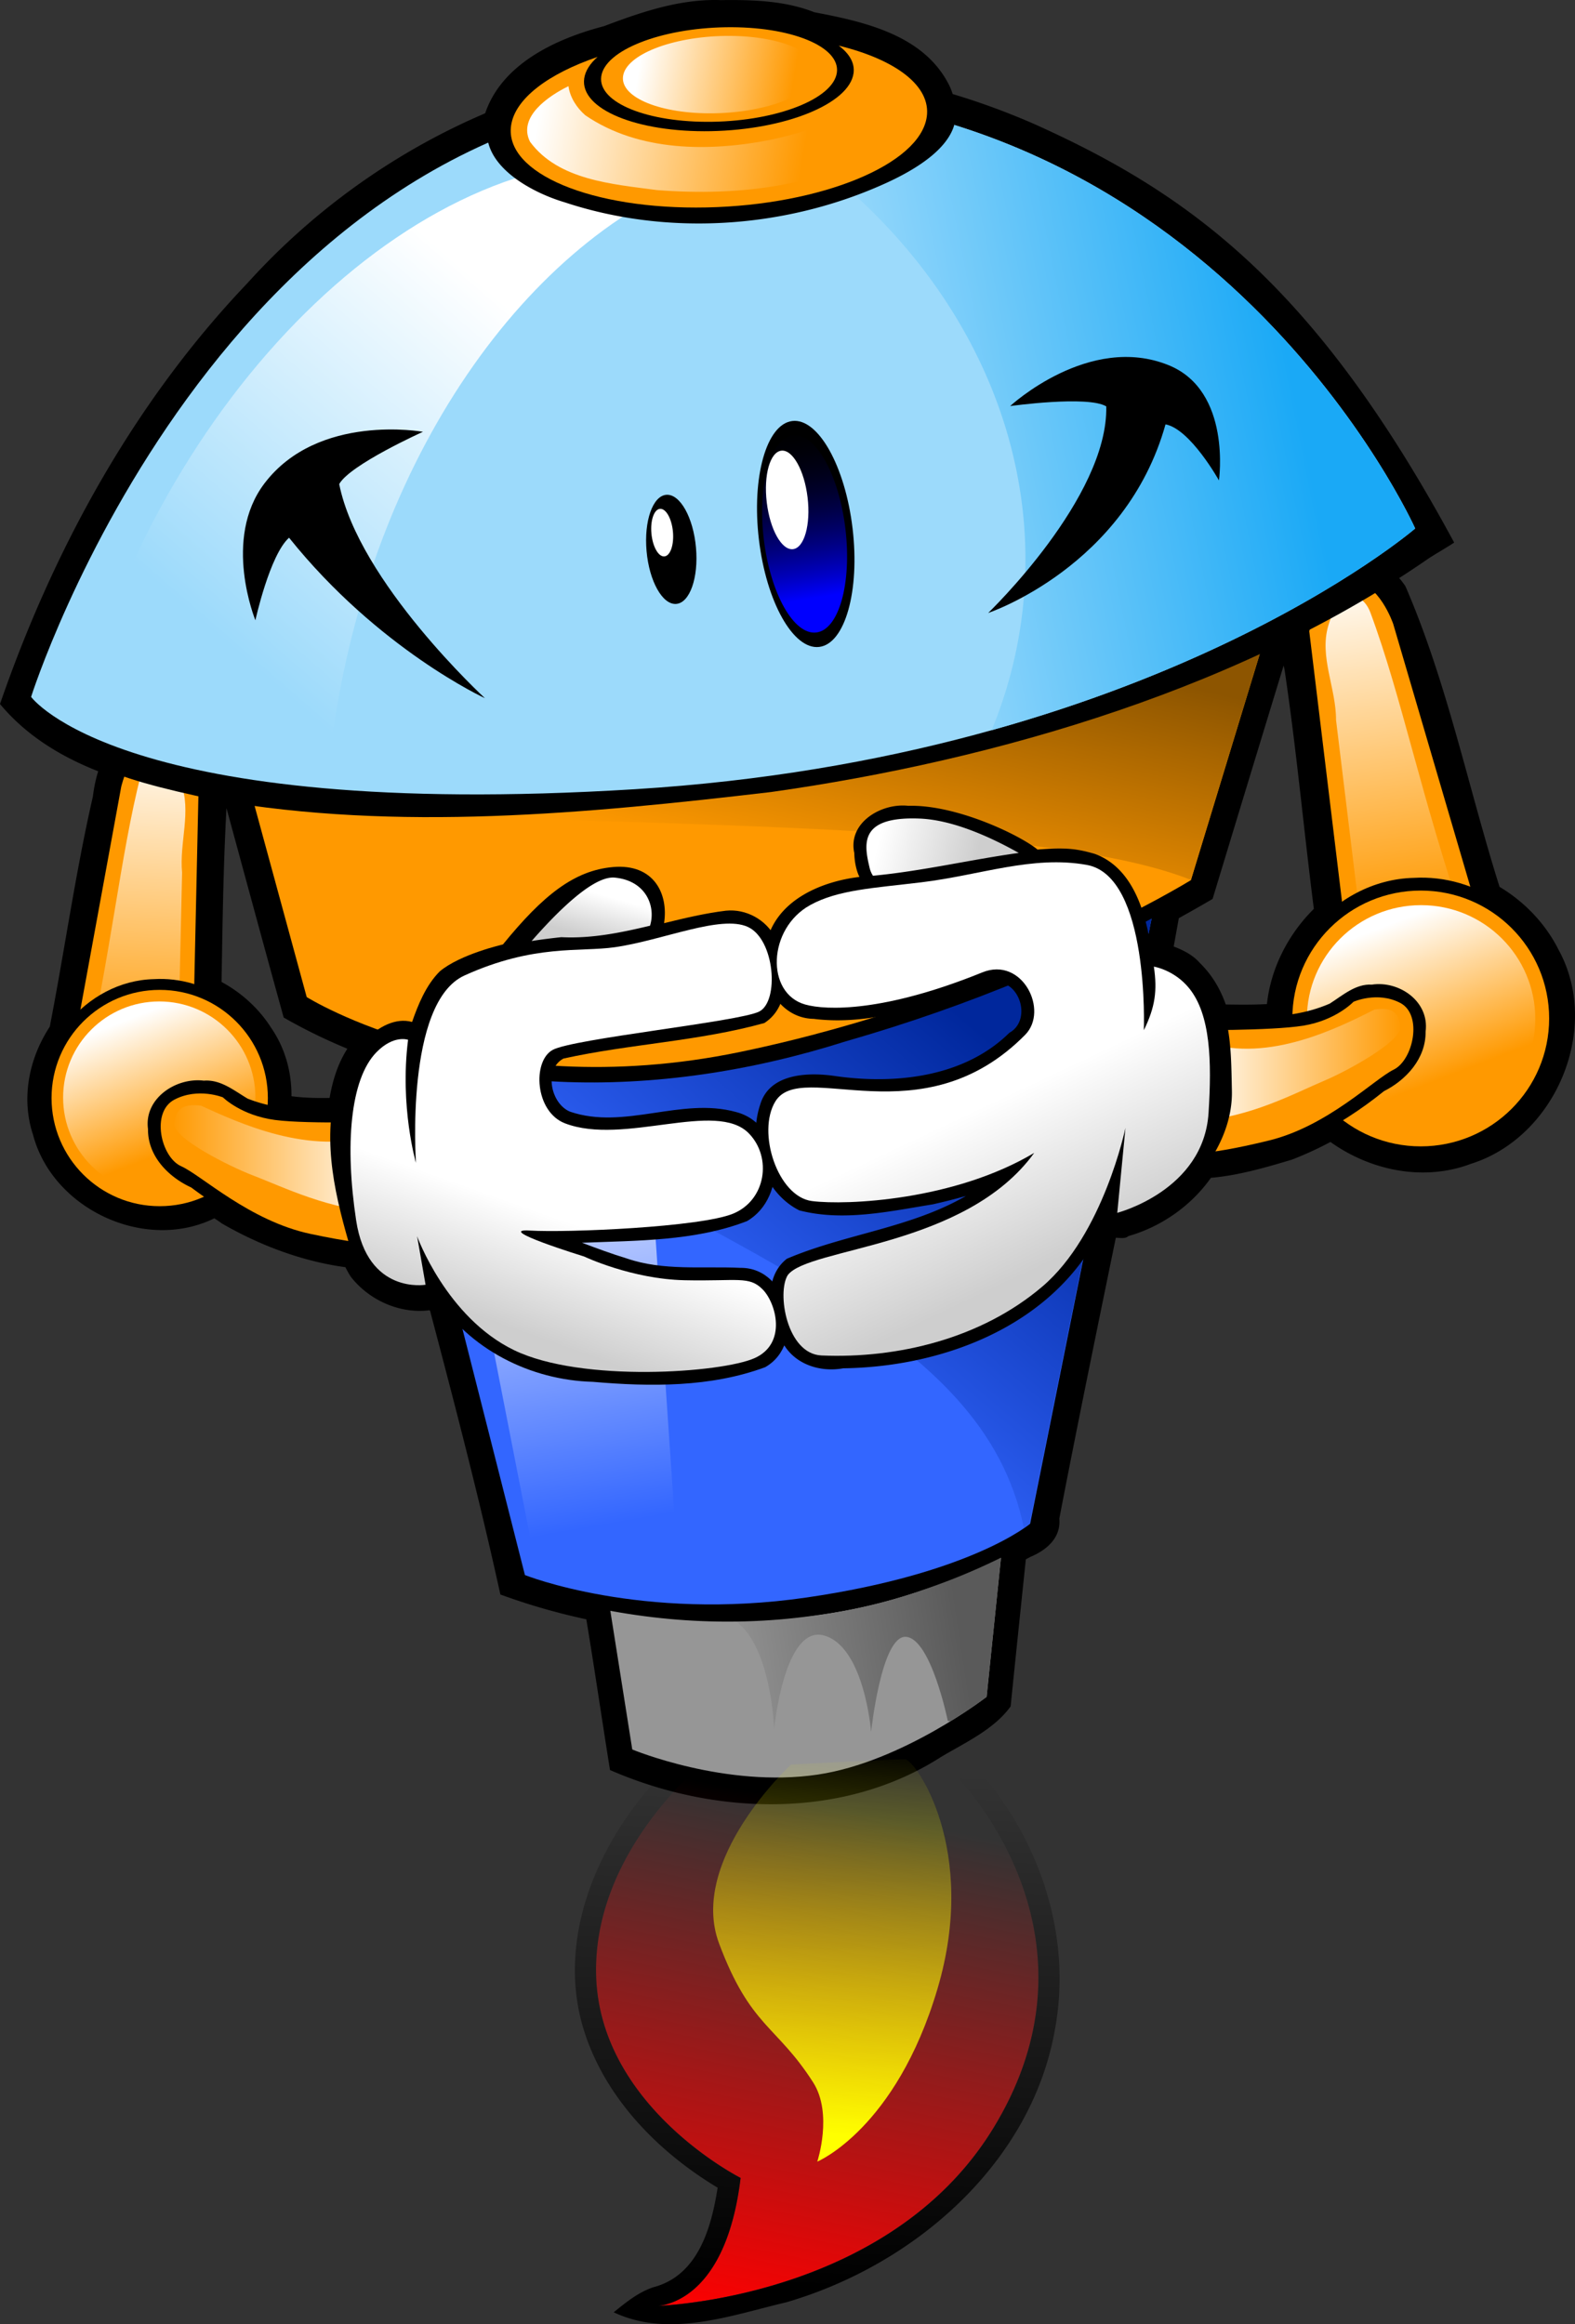
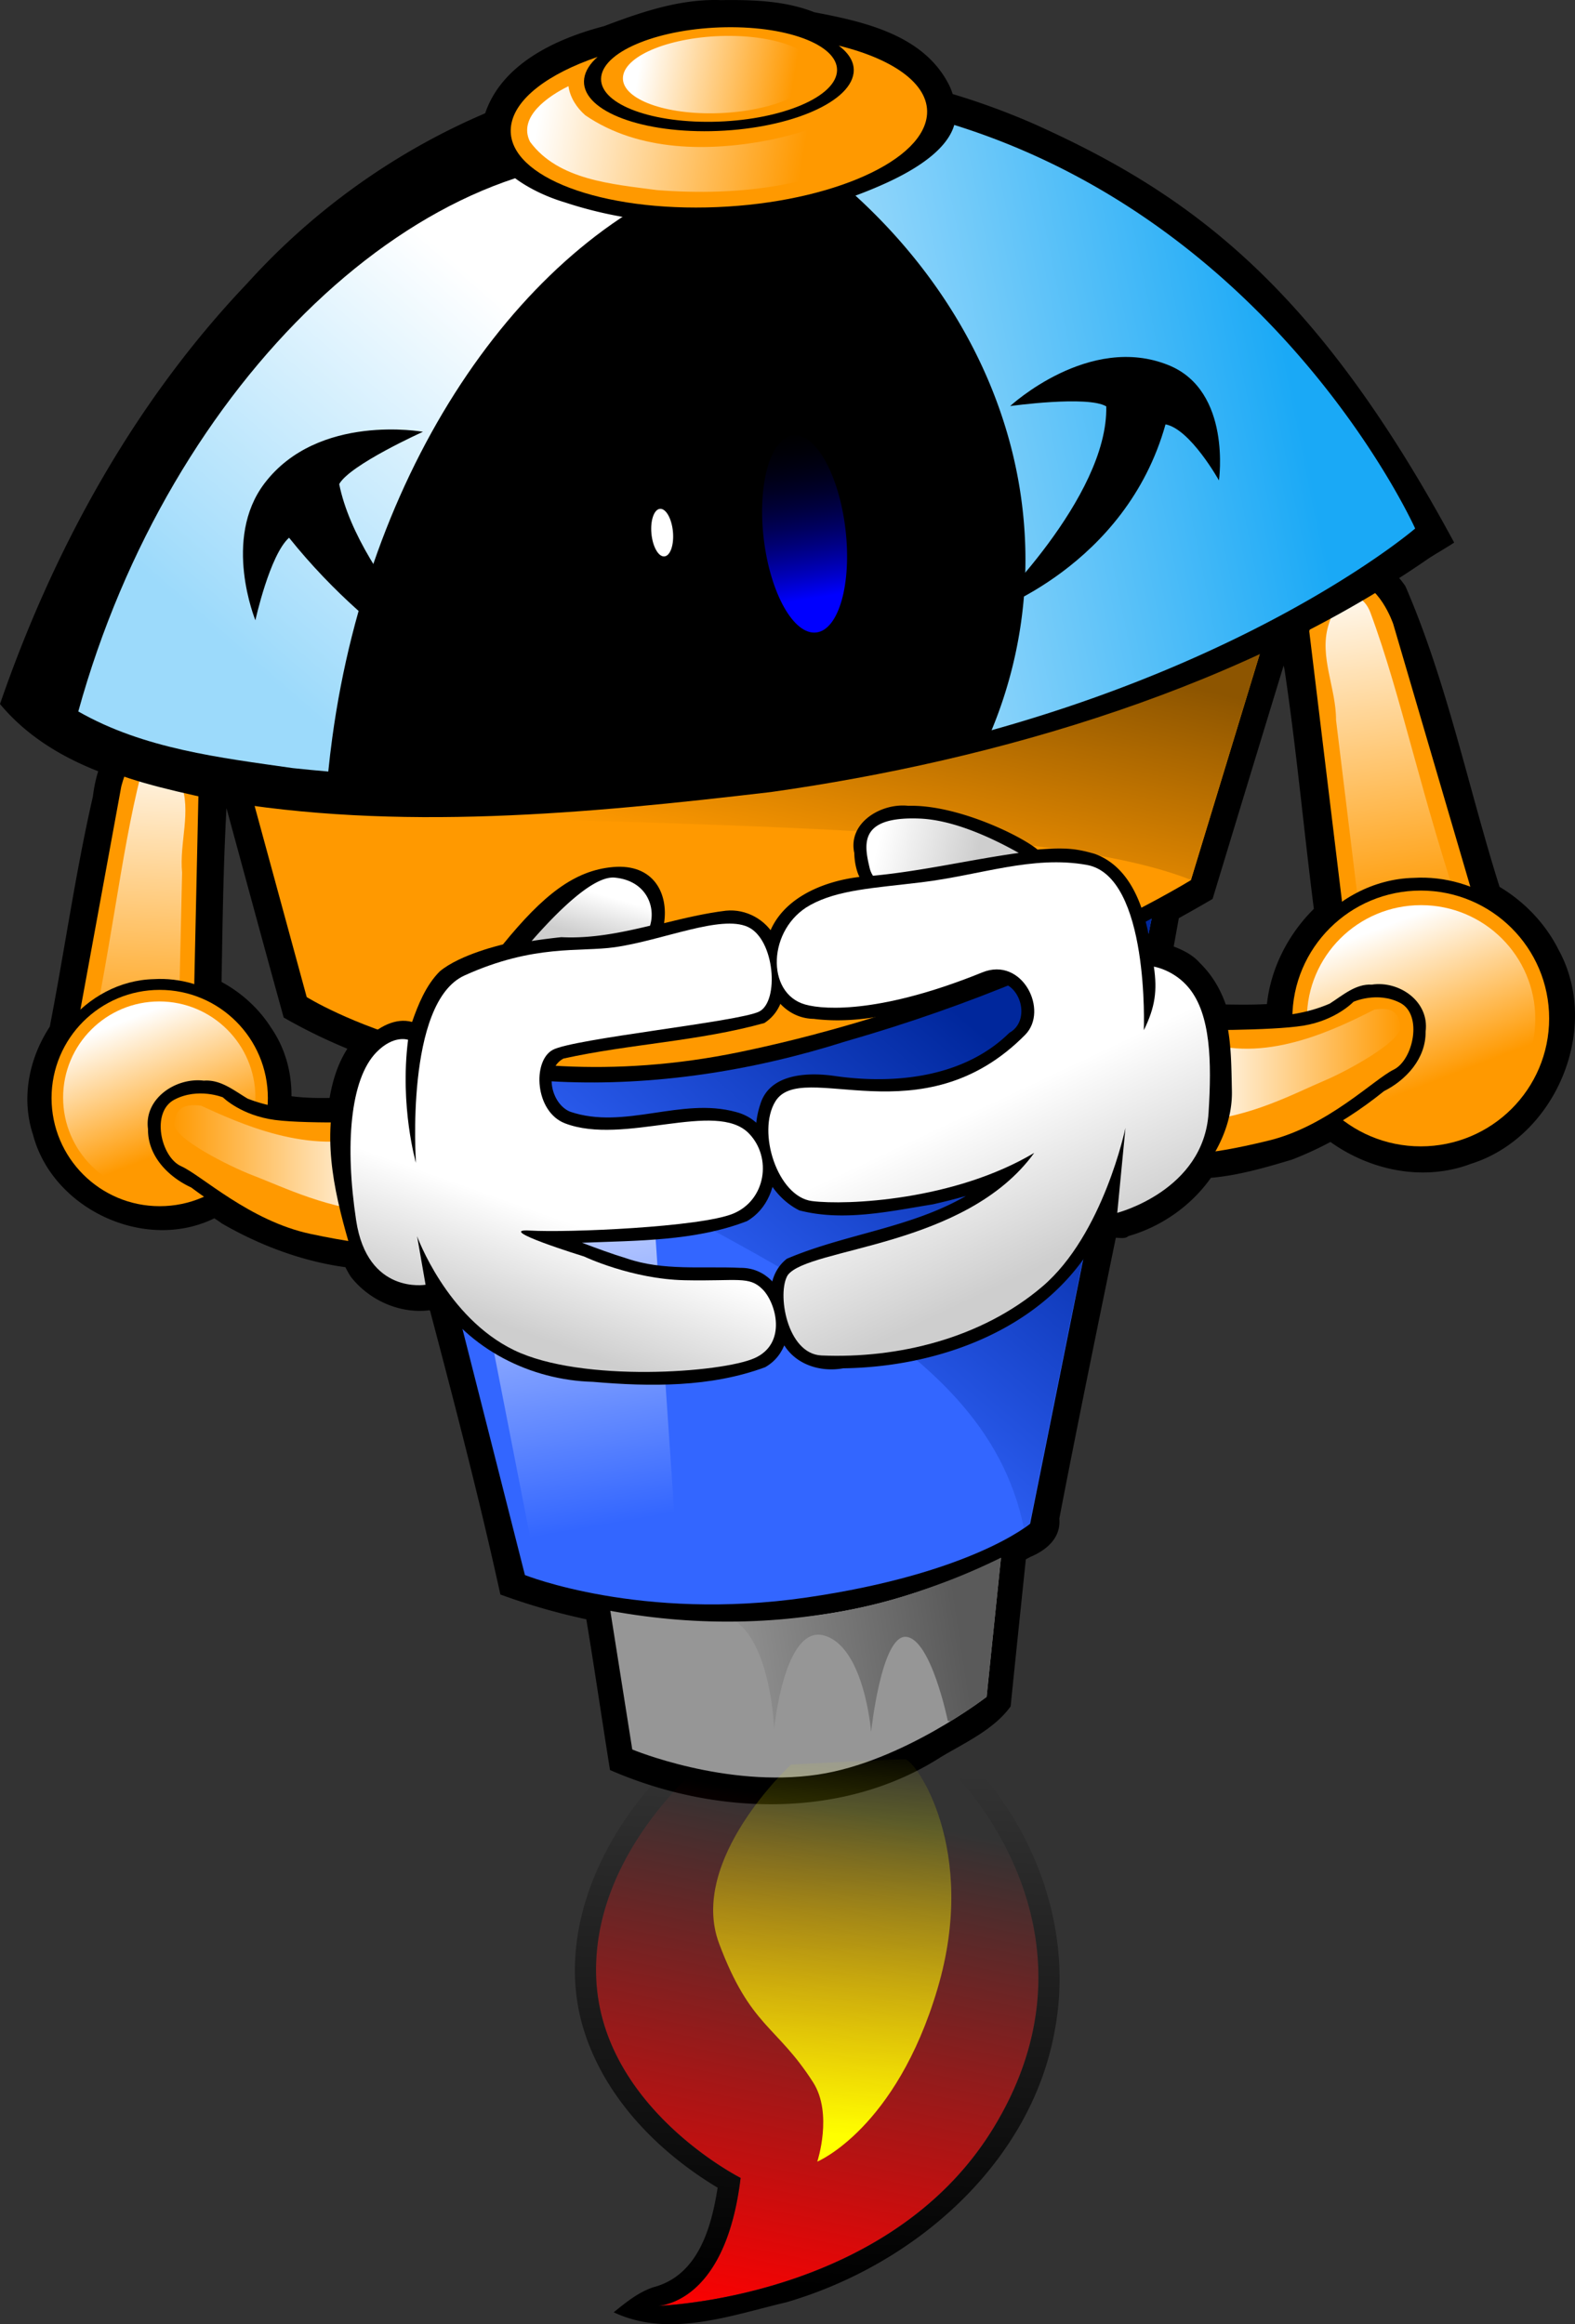
<svg xmlns="http://www.w3.org/2000/svg" xmlns:xlink="http://www.w3.org/1999/xlink" width="498.312" height="735.376" viewBox="0 0 498.312 735.376">
  <rect x="0" y="0" width="498.312" height="735.376" fill="#333333" stroke="none" />
  <defs>
    <linearGradient id="f">
      <stop offset="0" stop-color="#36f" />
      <stop offset="1" stop-color="#00279c" />
    </linearGradient>
    <linearGradient xlink:href="#a" id="H" gradientUnits="userSpaceOnUse" x1="289.555" y1="526.778" x2="287.066" y2="466.307" />
    <linearGradient xlink:href="#b" id="F" gradientUnits="userSpaceOnUse" x1="365.113" y1="127.823" x2="313.374" y2="126.449" />
    <linearGradient id="b">
      <stop offset="0" stop-color="#f90" />
      <stop offset="1" stop-color="#fff" />
    </linearGradient>
    <linearGradient id="l">
      <stop offset="0" stop-color="#9cdafb" />
      <stop offset="1" stop-color="#1aa9f6" />
    </linearGradient>
    <linearGradient id="k">
      <stop offset="0" stop-color="#9cdafb" />
      <stop offset="1" stop-color="#fff" />
    </linearGradient>
    <linearGradient gradientTransform="translate(-18.928 -77.854)" xlink:href="#c" id="C" x1="472.212" y1="630.612" x2="495.26" y2="679.352" gradientUnits="userSpaceOnUse" />
    <linearGradient id="c">
      <stop offset="0" stop-color="#fff" />
      <stop offset="1" stop-color="#cecece" />
    </linearGradient>
    <linearGradient gradientTransform="translate(-18.928 -77.854)" xlink:href="#c" id="B" x1="325.877" y1="662.818" x2="313.243" y2="698.426" gradientUnits="userSpaceOnUse" />
    <linearGradient gradientTransform="translate(-18.928 -77.854)" xlink:href="#c" id="A" x1="438.098" y1="546.717" x2="468.858" y2="554.041" gradientUnits="userSpaceOnUse" />
    <linearGradient xlink:href="#c" id="z" x1="346.31" y1="563.367" x2="342.622" y2="576.751" gradientUnits="userSpaceOnUse" gradientTransform="translate(-18.928 -78.107)" />
    <linearGradient id="j">
      <stop offset="0" stop-color="red" />
      <stop offset="1" stop-color="red" stop-opacity="0" />
    </linearGradient>
    <linearGradient id="i">
      <stop offset="0" />
      <stop offset="1" stop-opacity="0" />
    </linearGradient>
    <linearGradient id="h">
      <stop offset="0" stop-color="#ff0" />
      <stop offset="1" stop-color="#ff0" stop-opacity="0" />
    </linearGradient>
    <linearGradient xlink:href="#b" id="t" gradientUnits="userSpaceOnUse" x1="475.323" y1="482.375" x2="457.716" y2="436.655" />
    <linearGradient xlink:href="#b" id="s" gradientUnits="userSpaceOnUse" x1="475.323" y1="482.375" x2="457.716" y2="436.655" />
    <linearGradient id="g">
      <stop offset="0" stop-color="#f90" />
      <stop offset="1" stop-color="#8d5500" />
    </linearGradient>
    <linearGradient id="a">
      <stop offset="0" stop-color="#00f" />
      <stop offset="1" stop-opacity="0" />
    </linearGradient>
    <linearGradient id="e">
      <stop offset="0" stop-color="#36f" />
      <stop offset="1" stop-color="#fff" />
    </linearGradient>
    <linearGradient id="d">
      <stop offset="0" stop-color="#969696" />
      <stop offset="1" stop-color="#5a5a5a" />
    </linearGradient>
    <linearGradient xlink:href="#d" id="m" gradientUnits="userSpaceOnUse" gradientTransform="matrix(.958 .091 -.134 1.152 146.958 -207.343)" x1="343.071" y1="796.065" x2="419.027" y2="771.065" />
    <linearGradient xlink:href="#e" id="o" gradientUnits="userSpaceOnUse" gradientTransform="matrix(1.108 .099 -.149 1.269 97.522 -300.88)" x1="299.75" y1="756.41" x2="273.397" y2="644.981" />
    <linearGradient xlink:href="#f" id="n" gradientUnits="userSpaceOnUse" gradientTransform="matrix(1.108 .099 -.149 1.269 97.522 -300.88)" x1="344.638" y1="711.536" x2="399.51" y2="620.927" />
    <linearGradient xlink:href="#g" id="p" gradientUnits="userSpaceOnUse" gradientTransform="matrix(1.097 .052 -.222 1.251 146.427 -266.92)" x1="375.051" y1="587.941" x2="385.19" y2="521.773" />
    <linearGradient xlink:href="#b" id="q" gradientUnits="userSpaceOnUse" x1="532.612" y1="515.019" x2="462.277" y2="446.076" gradientTransform="matrix(-.875 .721 .762 .79 257.67 -250.105)" />
    <linearGradient xlink:href="#b" id="r" gradientUnits="userSpaceOnUse" x1="532.612" y1="515.019" x2="462.277" y2="446.076" gradientTransform="matrix(1.022 .66 -.745 .906 425.531 -324.717)" />
    <linearGradient xlink:href="#b" id="u" gradientUnits="userSpaceOnUse" x1="215.189" y1="649.581" x2="283.833" y2="649.581" gradientTransform="translate(-19.642 -76.426)" />
    <linearGradient xlink:href="#b" id="v" gradientUnits="userSpaceOnUse" x1="215.189" y1="649.581" x2="283.833" y2="649.581" gradientTransform="matrix(-.963 .024 0 1 792.278 -112.255)" />
    <linearGradient xlink:href="#h" id="y" gradientUnits="userSpaceOnUse" gradientTransform="matrix(1.178 .27 -.292 1.089 200.22 -227.212)" x1="402.372" y1="915.923" x2="384.408" y2="806.28" />
    <linearGradient xlink:href="#i" id="x" gradientUnits="userSpaceOnUse" x1="397.666" y1="972.902" x2="366.45" y2="816.83" gradientTransform="matrix(1.085 .249 -.269 1.003 218.721 -148.057)" />
    <linearGradient xlink:href="#j" id="w" gradientUnits="userSpaceOnUse" x1="377.173" y1="987.524" x2="372.083" y2="827.166" gradientTransform="matrix(1.085 .249 -.269 1.003 218.721 -148.057)" />
    <linearGradient xlink:href="#k" id="E" gradientUnits="userSpaceOnUse" gradientTransform="matrix(1.111 .115 -.123 1.293 72.872 -305.23)" x1="181.865" y1="532.227" x2="240.018" y2="436.263" />
    <linearGradient xlink:href="#l" id="D" gradientUnits="userSpaceOnUse" gradientTransform="matrix(1.111 .115 -.123 1.293 72.872 -305.23)" x1="363.659" y1="474.676" x2="475.702" y2="435.28" />
    <linearGradient xlink:href="#b" id="G" gradientUnits="userSpaceOnUse" x1="356.41" y1="104.417" x2="288.221" y2="102.453" gradientTransform="matrix(1.231 .177 -.172 1.207 -26.019 67.828)" />
  </defs>
  <path d="M225.625.002C213.638.124 202.14 4.1 191.094 8.284c-15.108 3.94-32.251 11.83-37.594 27.562-28.583 12.192-54.499 30.755-75.313 53.844C42.368 127.302 16.895 173.798 0 222.752c8.38 10.043 19.221 16.609 31.063 21.282a44.007 44.007 0 00-1.657 7.906c-5.518 24.041-8.944 48.682-13.656 72.906-6.553 10.003-9.158 22.576-5.281 34.25 6.19 23.457 35.385 37.148 57.343 26.375a66.64 66.64 0 012.376 1.625c11.872 6.87 25.306 11.97 39.093 13.844a38.19 38.19 0 001.625 2.906c5.732 7.478 15.532 11.922 25 10.719.06.086.128.164.188.25 7.86 29.782 15.627 59.594 22.219 89.687a203.018 203.018 0 0027.187 7.844c2.642 15.824 4.949 31.813 7.5 47.688 33.014 14.423 73.786 15.798 104.813-4.188 7.704-4.576 16.667-8.662 21.937-15.937 1.567-15.515 3.197-31.022 4.813-46.532.459-.25.917-.495 1.375-.75 5.089-2.123 9.782-5.978 9.218-12.156 5.707-29.669 11.808-59.245 17.875-88.844 1.324.012 2.953.414 3.969-.53 10.448-2.957 19.887-9.618 26.125-18.438 8.721-.74 17.428-3.297 25.625-5.75a111.097 111.097 0 0012.188-5.594c12.706 9.089 29.563 12.571 44.468 6.906 26.758-8.382 41.371-42.909 27.688-67.75-4.14-8.24-10.75-15.145-18.656-19.875-9.988-31.687-16.555-64.592-29.782-95.125a26.962 26.962 0 00-2.344-3c2.353-1.6 15.447-9.153 17.765-10.81C416.424 90.794 376.962 61.62 327.53 39.378a227.82 227.82 0 00-26.125-9.625 18.344 18.344 0 00-1.5-3.562c-8.162-15.244-26.613-19.342-42.25-22.313-9.325-3.686-19.66-3.974-29.625-3.843a54.782 54.782 0 00-2.406-.032zm180.5 210.594c.08.343.157.693.25 1.031 3.79 25.234 6.078 50.614 9.313 75.938-8.123 8.047-13.64 18.819-14.844 30.125-4.334.244-8.683.192-13.031.125-1.705-4.844-4.286-9.323-8.188-13.125-2.215-2.542-5.225-4.04-8.281-5.219.557-2.99 1.077-5.977 1.625-8.969 3.59-1.992 7.154-3.998 10.687-6.093 7.457-24.615 14.95-49.217 22.469-73.813zM71.656 255.69c6.015 22.089 11.99 44.186 18.094 66.25 6.528 3.764 13.266 7.025 20.156 9.875-2.994 4.652-4.66 9.997-5.625 15.562-4.07.08-8.104-.016-12.062-.53.054-7.573-1.952-15.11-6.375-21.563-3.865-6.126-9.385-11.163-15.75-14.594.309-18.358.558-36.714 1.562-55z" />
  <path d="M318.411 486.163c-41.119 23.574-88.135 26.89-130.629 15.118 2.948 18.627 5.912 37.25 8.836 55.884 30.263 12.189 65.565 14.903 96.167-3.055 8.008-4.2 15.602-8.984 22.975-14.649 1.87-18.308 3.745-36.616 5.695-54.918l-3.044 1.62z" />
  <path d="M316.786 491.981c-39.083 21.5-83.37 25.261-124.06 15.305l7.316 46.248s29.511 12.303 58.728 7.934c26.864-4.018 53.385-24.592 53.385-24.592z" fill="#969696" />
  <path d="M458.036 695.354c-26.662 14.667-55.74 21.07-84.453 20.504 1.9 1.58 3.493 3.183 4.618 4.807 7.405 10.686 7.962 29.868 7.962 29.868s3.188-33.373 15.906-29.665c12.718 3.709 14.79 30.52 14.79 30.52s3.242-30.873 11.114-30.122c7.872.752 13.156 26.617 13.156 26.617l.839.08c7.01-4.307 11.437-7.714 11.437-7.714l4.63-44.895z" fill="url(#m)" transform="translate(-141.25 -203.373)" />
  <path d="M367.172 280.744c-47.511 24.874-98.251 41.78-149.611 47.556-35.322 2.981-70.657-1.94-103.048-15.783 13.916 62.81 33.393 126.124 47.242 188.956 55.17 18.762 114.719 15.685 168.335-15.858 8.547-46.408 30.885-149.177 40.937-206.887l-3.855 2.016z" />
  <path d="M365.002 287.402c-31.498 16.538-64.577 28.49-98.13 36.947-48.361 13.67-100.015 13.813-145.933-3.851l45.14 177.845s36.701 14.718 89.043 7.115c52.342-7.604 70.802-23.362 70.802-23.362z" fill="#36f" />
  <path d="M506.252 490.775c-31.498 16.537-64.577 28.49-98.13 36.947-17.368 4.909-118.738 10.903-136.537 12.124 102.932 61.886 180.64 83.873 193.601 146.97.666-.531 1.81-1.401 1.81-1.401z" fill="url(#n)" transform="translate(-141.25 -203.373)" />
  <path d="M285.792 571.114l24.753 126.641c14.811 4.16 30.136 6.765 45.619 7.664l-8.8-129.534c-23.335.87-39.208 1.447-61.572-4.771z" fill="url(#o)" transform="translate(-141.25 -203.373)" />
  <path d="M404.326 191.151c-98.193 47.959-202.543 62.042-302.056 58.32-9.777-.589-19.407-1.886-29.005-3.273 6.647 24.347 13.205 48.724 19.911 73.04 50.695 28.707 114.535 29.265 174.37 10.253 38.418-11.028 76.513-26.551 112.727-47.762 9.366-30.857 18.75-61.71 28.204-92.548l-4.151 1.97z" />
  <path d="M401.387 197.664c-78.428 38.054-162.16 53.582-242.768 57.078-26.282.602-53.21 1.307-78.811-2.487l17.23 63.216s54.783 34.468 137.141 17.362c82.359-17.106 142.606-54.353 142.606-54.353l24.602-80.816z" fill="#f90" />
  <path d="M542.637 401.036c-78.428 38.054-162.16 53.583-242.768 57.079-9.981.228-20.057.453-30.116.46-2.24.903-4.462 1.814-6.745 2.753 128.095 3.409 216.169 5.084 255.04 20.447l24.59-80.739z" fill="url(#p)" transform="translate(-141.25 -203.373)" />
  <path d="M43.073 232.723c8.576-5.978 18.68 1.986 21.703 9.412 5.766 10.264.856 22.193 2.098 33.257-.452 19.885-.917 39.7-1.267 59.527-10.974 8.53-23.888 20.143-39.293 17.434-6.804-1.312-12.776-8.43-8.881-14.745 6.451-31.75 10.439-63.982 18.41-95.386 1.52-3.634 3.767-7.13 7.23-9.499z" />
  <path d="M38.344 248.974l-17.369 94.85s5.04 7.483 16.092 3.929c11.053-3.554 23.917-14.687 23.917-14.687l1.86-84.403s-5.85-14.693-13.696-13.778c-7.847.914-10.804 14.089-10.804 14.089z" fill="#f90" />
  <path d="M189.71 443c4.605-1.978 7.564 5.007 8.741 8.038 3.495 9.002-.523 18.978.41 28.432l-1.244 55.047c-8.19 5.705-19.308 13.305-30.34 10.737 9.199-40.204 11.871-70.59 18.601-97.017.512-2.008 1.72-4.331 3.832-5.238z" fill="url(#q)" transform="translate(-141.25 -203.373)" />
  <path d="M434.009 180.939c-9.902-5.335-20.029 4.058-22.544 12.137-5.194 11.333 1.346 23.274 1.135 34.963 2.525 20.725 5.059 41.374 7.468 62.048 12.76 7.746 27.938 18.506 44.347 14.04 7.234-2.093 12.975-10.164 8.109-16.347-10.24-32.48-17.86-65.728-29.71-97.686-2.02-3.635-4.811-7.05-8.805-9.155z" />
  <path d="M440.796 197.412l28.528 97.238s-4.693 8.352-17.029 5.813c-12.335-2.539-27.409-12.802-27.409-12.802l-10.659-87.971s4.83-15.97 13.423-15.848c8.594.122 13.146 13.57 13.146 13.57z" fill="#f90" />
  <path d="M570.131 392.095c-5.19-1.577-7.68 6.035-8.644 9.326-2.864 9.775 2.51 19.77 2.468 29.744l6.985 57.371c9.455 5.09 22.277 11.848 33.963 7.994-14.082-41.022-20.089-72.48-30.085-99.37-.76-2.044-2.307-4.342-4.687-5.065z" fill="url(#r)" transform="translate(-141.25 -203.373)" />
  <path d="M447.27 277.757c-25.602.611-46.565 26.043-41.915 51.241 3.071 24.827 29.848 42.988 54.217 36.606 24.651-4.889 40.82-32.978 32.584-56.733-5.804-18.987-24.846-32.31-44.885-31.114z" />
  <path d="M490.133 322.242c0 22.35-18.189 40.467-40.625 40.467-22.437 0-40.625-18.118-40.625-40.467 0-22.35 18.188-40.468 40.625-40.468 22.436 0 40.625 18.118 40.625 40.468z" fill="#f90" />
  <path d="M506.844 463.064c0 18.899-15.32 34.22-34.219 34.22-18.898 0-34.219-15.321-34.219-34.22 0-18.898 15.32-34.218 34.22-34.218 18.898 0 34.218 15.32 34.218 34.218z" transform="matrix(1.056 0 0 1.052 -49.48 -164.758)" fill="url(#s)" />
  <path d="M48.644 309.8c-21.565.516-39.223 22.021-35.306 43.329 2.587 20.993 25.142 36.35 45.667 30.953 20.765-4.134 34.384-27.885 27.446-47.973-4.889-16.055-20.928-27.32-37.807-26.309z" />
  <path d="M84.747 347.416c0 18.898-15.32 34.219-34.218 34.219-18.9 0-34.22-15.32-34.22-34.22 0-18.898 15.32-34.218 34.22-34.218 18.898 0 34.218 15.32 34.218 34.219z" fill="#f90" />
  <path d="M506.844 463.064c0 18.899-15.32 34.22-34.219 34.22-18.898 0-34.219-15.321-34.219-34.22 0-18.898 15.32-34.218 34.22-34.218 18.898 0 34.218 15.32 34.218 34.218z" transform="matrix(.889 0 0 .889 -369.776 -64.387)" fill="url(#t)" />
  <path d="M64.483 341.92c-8.83-1.088-18.97 5.653-17.656 15.313-.113 8.534 6.433 15.154 13.681 18.486 15.127 11.37 32.88 19.948 52.069 21.295 6.071.996 12.419 1.579 18.406-.156a13433.46 13433.46 0 01-2.406-46.063c-16.673-.638-34.34 3.067-50.22-3.187-4.312-2.542-8.53-6.112-13.874-5.688z" />
  <path d="M124.779 354.855s-27.1.923-37.814-.505c-10.714-1.429-16.429-7.143-16.429-7.143s-7.857-3.214-15.357.714c-7.5 3.929-4.285 18.214 2.143 21.072 6.429 2.857 21.616 17.317 40.945 21.42 23.178 4.921 28.525 3.28 28.525 3.28z" fill="#f90" />
  <path d="M204.827 553.2c-4.811-.557-8.163.345-8.373 5.943-.168 4.489 17.51 13.324 24.526 16.012 10.306 3.949 24.373 11.057 41.99 11.952-.437-5.341-.258-23.82-2.675-24.845-20.807 7.147-44.082-3.88-55.468-9.063z" fill="url(#u)" transform="translate(-141.25 -203.373)" />
  <path d="M434.046 311.534c8.502-1.302 18.264 5.194 16.999 14.886.108 8.531-6.194 15.31-13.172 18.817-14.563 11.734-31.656 20.741-50.13 22.552-5.845 1.142-11.956 1.878-17.72.288.799-15.372 1.567-30.746 2.316-46.12 16.051-1.041 33.06 2.237 48.349-4.4 4.152-2.647 8.213-6.319 13.358-6.023z" />
  <path d="M375.995 325.924s26.09.27 36.406-1.418c10.315-1.687 15.817-7.54 15.817-7.54s7.564-3.404 14.785.344c7.22 3.747 4.126 18.11-2.063 21.123-6.19 3.012-20.81 17.84-39.42 22.41-22.315 5.48-27.462 3.969-27.462 3.969z" fill="#f90" />
  <path d="M576.169 522.79c4.631-.671 7.858.15 8.06 5.742.162 4.485-16.858 13.747-23.613 16.605-9.921 4.197-23.465 11.646-40.425 12.966.42-5.352.248-23.827 2.574-24.91 20.033 6.644 42.44-4.945 53.404-10.402z" fill="url(#v)" transform="translate(-141.25 -203.373)" />
  <path d="M329.836 827.67c.637 42.08 45.73 64.778 45.73 64.778-4.979 41.33-27.16 40.548-27.16 40.548s73.449-1.715 106.877-55.88c33.427-54.164.677-100.109-14.278-114.826-14.954-14.717-31.125-21.648-31.125-21.648l-40.56 15.704s-40.121 29.244-39.484 71.324z" fill="url(#w)" transform="translate(-141.25 -203.373)" />
  <path d="M410.829 734.293a5.286 5.286 0 00-1.737-.099c-19.653 9.032-43.621 12.512-57.547 29.555-21.39 21.866-34.829 53.701-25.28 82.852 6.712 20.525 22.865 37.425 42.036 48.95-1.906 12.078-5.918 27.782-20.399 31.515-4.833 1.66-8.65 4.814-12.486 7.916 17.59 8.256 37.062.965 54.647-3.177 41.739-12.212 77.458-44.844 84.849-85.732 8.174-42.403-16.037-87.351-56.52-108.184-2.398-.997-5.014-3.057-7.563-3.596zm-.944 6.336s16.155 6.948 31.11 21.665c14.954 14.717 47.716 60.674 14.288 114.838-31.116 50.419-96.841 55.373-105.793 55.82 4.464-.462 21.755-4.576 26.08-40.492 0 0-45.099-22.72-45.736-64.8-.637-42.079 39.492-71.312 39.492-71.312l40.56-15.719z" fill="url(#x)" transform="translate(-141.25 -203.373)" />
  <path d="M391.538 761.664s-32.712 30.152-22.77 56.653c9.94 26.501 18.13 25.74 29.747 43.912 6.336 9.91 1.317 25.078 1.317 25.078s24.876-10.35 38.011-54.62c13.136-44.268-7.066-72.537-10.188-72.669-3.122-.131-36.117 1.646-36.117 1.646z" fill="url(#y)" transform="translate(-141.25 -203.373)" />
  <path d="M193.945 274.333c-12.226 1.072-22.072 8.832-34.825 24.49 0 0-13.532 3.085-19.988 8.524-4.373 4.36-6.874 10.609-8.752 16-10.321-2.865-21.664 11.517-23.924 20.6-4.636 17.837-.327 35.006 4.866 52.545 4.017 10.152 16.06 16.252 26.438 13.687 10.693 16.731 30.065 26.505 49.812 27.032 18.172 1.573 37.27 1.765 54.5-4.625 13.061-7.317 7.726-31.557-7.75-31.438-12.066-.564-24.48 1.008-36-2.969-4.8-1.452-9.444-3.194-14.187-4.968 17.484-.716 35.717-.482 52.187-6.844 12.939-7.425 11.747-30.615-3.469-34.531-17.323-4.802-35.27 5.772-52.468-.094-6.148-2.493-8.395-13.435-2.125-16.813 21.01-4.638 42.841-5.465 63.593-11.25 8.894-5.816 7.014-18.565 3.47-26.968-2.93-5.729-9.25-9.226-15.688-8.563-6.585.804-13.06 2.363-19.532 3.938 1.445-9.278-3.221-18.887-16.158-17.753z" />
  <path d="M285.79 254.867c-8.159-.1-17.484 6.002-15.5 15.031.036 2.213.472 5.216 1.626 7.563-12.232 1.458-26.117 7.367-29.344 20.468-3.52 10.386 3.009 24.244 14.875 24.438 20.207 2.508 39.43-5.832 58.188-11.625 7.471.483 10.533 12.27 3.718 16.031-14.135 13.954-35.787 16.4-54.875 13.719-8.531-1.288-20.937-1.022-23.937 8.937-4.064 12.087.702 27.65 12.344 33.532 13.821 3.587 28.402.346 42.218-1.907 3.47-.772 7.19-1.71 10.5-2.656-17.466 10.135-38.289 12.035-56.656 19.875-7.968 6.311-5.394 18.649-1.312 26.531 3.704 6.85 11.765 9.469 19.156 8.125 30.655-.416 63.812-12.578 79.687-40.28 1.916-1.647 2.246-7.966 4.813-4.782 4.66.87 9.137-2.816 13.437-4.344 13.663-6.948 25.4-22.738 25.032-38.473-.338-14.436.088-30.51-13.04-39.643-2.851-1.983-10.903-2.424-12.492-4.853-1.65-11.65-5.724-25.997-17.906-30.406-5.564-1.583-8.94-2.083-18.064-1.35-5.417-4.49-25.63-14.273-40.842-13.837a15.525 15.525 0 00-1.625-.094z" />
  <path d="M334.603 481.05c-6.787.569-17.34 11.13-25.156 20.062 3.15-.497 6.307-.892 9.406-1.219 9.578.492 18.837-1.422 28.063-3.625 1.897-6.117-1.27-14.289-11.188-15.219a6.441 6.441 0 00-1.125 0z" fill="url(#z)" transform="translate(-141.25 -203.373)" />
  <path d="M428.76 462.333c-15.689.42-14.018 8.719-12.344 15.75.2.843.56 1.631 1.031 2.375 15.462-1.448 30.7-5.072 46.125-7.219-8.756-4.934-20.85-10.482-31.437-10.875a53.335 53.335 0 00-3.375-.03z" fill="url(#A)" transform="translate(-141.25 -203.373)" />
  <path d="M272.858 571.294s-3.572-50.715 15.357-59.286c22.051-9.986 36.449-7.352 47.5-8.929 15.185-2.166 33.571-10.357 42.143-6.428 8.571 3.928 10 23.571 3.571 26.786-6.428 3.214-58.928 8.57-65.357 12.142-6.428 3.572-5.617 19.543 3.929 23.215 18.571 7.142 47.857-7.5 58.214 3.214 7.35 7.604 5.357 21.071-5 25.357-10.357 4.286-52.5 6.071-64.286 5.357-11.785-.714 17.143 8.214 17.143 8.214s15 7.143 31.786 7.5c16.786.358 20.357-1.428 24.643 2.858 4.285 4.285 7.857 17.142-2.5 21.785-10.357 4.643-54.643 7.857-76.072-2.5-21.428-10.357-30.714-36.071-30.714-36.071l2.679 15.357s-18.393 3.214-21.965-20.357c-3.571-23.572-1.964-44.643 6.429-53.214 5.48-5.597 10-3.929 10-3.929-2.679 21.25 2.5 38.929 2.5 38.929z" fill="url(#B)" transform="translate(-141.25 -203.373)" />
  <path d="M503.144 529.335s1.872-48.723-18.037-52.304c-17.186-3.09-33.719 3.253-52.31 5.5-15.273 1.845-26.439 2.368-35.218 7.21-13.467 7.43-14.13 27.9-1.585 31.456 6.71 1.903 25.017 2.434 56.054-10.163 12.653-5.135 21.158 12.06 13.548 19.759-32.738 33.115-70.638 7.39-79.023 21.06-5.95 9.702.723 30.153 11.58 31.535 10.857 1.381 44.953-.132 70.314-15.242-21.722 30.01-71.347 29.855-77.97 38.655-3.494 5.508-.36 24.972 10.684 25.442 24.13 1.025 50.562-5.373 69.855-21.805 19.294-16.431 26.298-50.208 26.298-50.208l-2.593 26.88s27.323-7.006 28.884-31.618c1.044-16.444.638-31.064-6.143-39.442-4.715-5.826-11.162-6.838-11.162-6.838 1.12 7.573.433 12.792-3.176 20.123z" fill="url(#C)" transform="translate(-141.25 -203.373)" />
  <path d="M252.36 24.732c-55.345-5.73-113.24 12.451-157.066 53.755-40.775 37.101-71.396 87.918-90.746 143.38 17.095 18.873 28.216 23.768 63.41 31.2 57.798 10.123 117.739 4.357 175.988-2.47 70.53-9.933 151.59-33.089 212.66-77.168-1.278-4.435-2.878-7.491-7.435-13.53C407.773 81.35 332.215 30.114 252.359 24.732z" />
-   <path d="M9.84 220.49S69.32 32.205 226.92 29.177c157.598-3.028 220.827 138.028 220.827 138.028s-84.14 72.462-246.92 82.505C38.05 259.752 9.842 220.49 9.842 220.49z" fill="#9cdafb" />
  <path d="M396.614 233.6a249.391 249.391 0 00-28.433-1.068c-1.685.033-3.367.099-5.03.173 65.851 31.196 108.332 93.875 101.897 161.25a140.57 140.57 0 01-10.068 40.457c88.625-24.737 134.013-63.815 134.013-63.815S533.419 246.602 396.614 233.6z" fill="url(#D)" transform="translate(-141.25 -203.373)" />
  <path d="M349.543 254.433c-73.887-7.653-154.719 69.666-183.522 174.045 20.716 11.845 44.85 14.625 67.839 17.922 3.746.39 7.502.766 11.254 1.084.35-3.542.78-7.108 1.266-10.683 11.968-88.106 61.762-158.681 120.16-179.016-5.437-1.619-11.11-2.743-16.997-3.352z" fill="url(#E)" transform="translate(-141.25 -203.373)" />
  <path d="M245.573 4.856a74.186 74.186 0 00-3.046-.4c-15.023-1.019-31.96-.887-45.289 6.413-15.909 3.887-36.065 11.188-42.563 27.096-3.897 13.316 12.398 22.613 24.025 26.062 32.328 10.695 68.793 8.255 99.624-5.209 10.859-4.71 27.768-13.937 23.366-26.871-5.488-14.104-27.96-20.964-41.518-23.448a4.83 4.83 0 00-1.626.113c-4.044-1.923-8.52-3.069-12.973-3.756z" />
  <path d="M264.772 22.995c-1.178 8.26-18.819 15.216-39.402 15.537-20.583.322-36.315-6.114-35.137-14.373 1.178-8.26 18.82-15.216 39.403-15.538 20.583-.321 36.314 6.114 35.136 14.374z" fill="#f90" />
  <path d="M265.368 14.444c3.386 2.532 5.143 5.513 4.68 8.76-1.377 9.655-21.573 17.845-45.1 18.298-23.525.453-41.487-7.019-40.11-16.674.34-2.387 1.826-4.708 4.232-6.821-15.574 5.313-26.149 13.182-27.37 21.738-2.148 15.065 25.53 26.651 61.85 25.889 36.317-.763 67.518-13.595 69.667-28.66 1.397-9.795-9.842-18.113-27.849-22.53z" fill="#f90" />
  <path d="M371.989 127.189c0 7.043-14.19 12.753-31.694 12.753-17.504 0-31.693-5.71-31.693-12.753 0-7.044 14.19-12.753 31.693-12.753 17.504 0 31.694 5.71 31.694 12.753z" transform="matrix(.963 -.015 -.137 .96 -82.628 -93.39)" fill="url(#F)" />
  <path d="M416.193 226.395c-2.168 13.931-18.673 18.425-30.656 21.111-19.52 3.95-42.098 3.985-59.107-7.667-2.723-2.383-4.813-5.605-5.324-9.199-6.252 3.058-16.106 9.689-12.167 17.576 8.94 12.18 26.116 13.417 40.187 15.301 25.745 1.992 53.902-.949 75.274-15.918 5.241-3.74 7.454-12.164 1.073-16.055-2.594-2.14-6.405-4.933-9.28-5.149z" fill="url(#G)" transform="translate(-141.25 -203.373)" />
-   <path d="M269.744 167.186c2.347 19.74-2.384 36.53-10.568 37.503-8.183.973-16.72-14.24-19.066-33.98-2.347-19.74 2.385-36.53 10.568-37.503 8.183-.973 16.72 14.24 19.066 33.98z" />
  <path d="M304.464 504.862c0 18.541-7.715 33.572-17.232 33.572S270 523.404 270 504.862c0-18.54 7.715-33.571 17.232-33.571s17.232 15.03 17.232 33.571z" transform="matrix(.75 -.089 .11 .929 -16.395 -274.522)" fill="url(#H)" />
-   <path d="M255.51 157.405c1.023 8.605-1.04 15.925-4.607 16.35-3.567.423-7.288-6.209-8.311-14.814-1.023-8.605 1.04-15.924 4.607-16.348 3.567-.424 7.288 6.207 8.311 14.812z" fill="#fff" />
  <path d="M220.199 173.263c.85 9.534-1.96 17.512-6.277 17.818-4.317.306-8.505-7.175-9.354-16.71-.85-9.533 1.96-17.51 6.277-17.817 4.316-.306 8.504 7.175 9.354 16.71z" />
  <path d="M212.913 168.281c.37 4.157-.854 7.634-2.736 7.767-1.882.134-3.707-3.127-4.078-7.283-.37-4.157.855-7.634 2.737-7.768 1.881-.133 3.707 3.128 4.077 7.284z" fill="#fff" />
  <path d="M312.65 193.942s38.007-36.493 37.357-65.364c-5.865-3.523-30.407-.098-30.407-.098s25.024-23.203 50.216-12.903c19.933 8.15 15.844 36.421 15.844 36.421s-9.065-16.273-16.903-17.732c-12.621 45.146-56.107 59.676-56.107 59.676zM107.321 153.164c3.402-6.145 26.497-16.542 26.497-16.542s-33.163-6.016-50.13 16.304c-13.426 17.66-2.884 43.322-2.884 43.322s4.52-20.646 10.651-26.119c28.242 35.27 61.97 50.778 61.97 50.778s-39.912-36.738-46.104-67.743z" />
</svg>